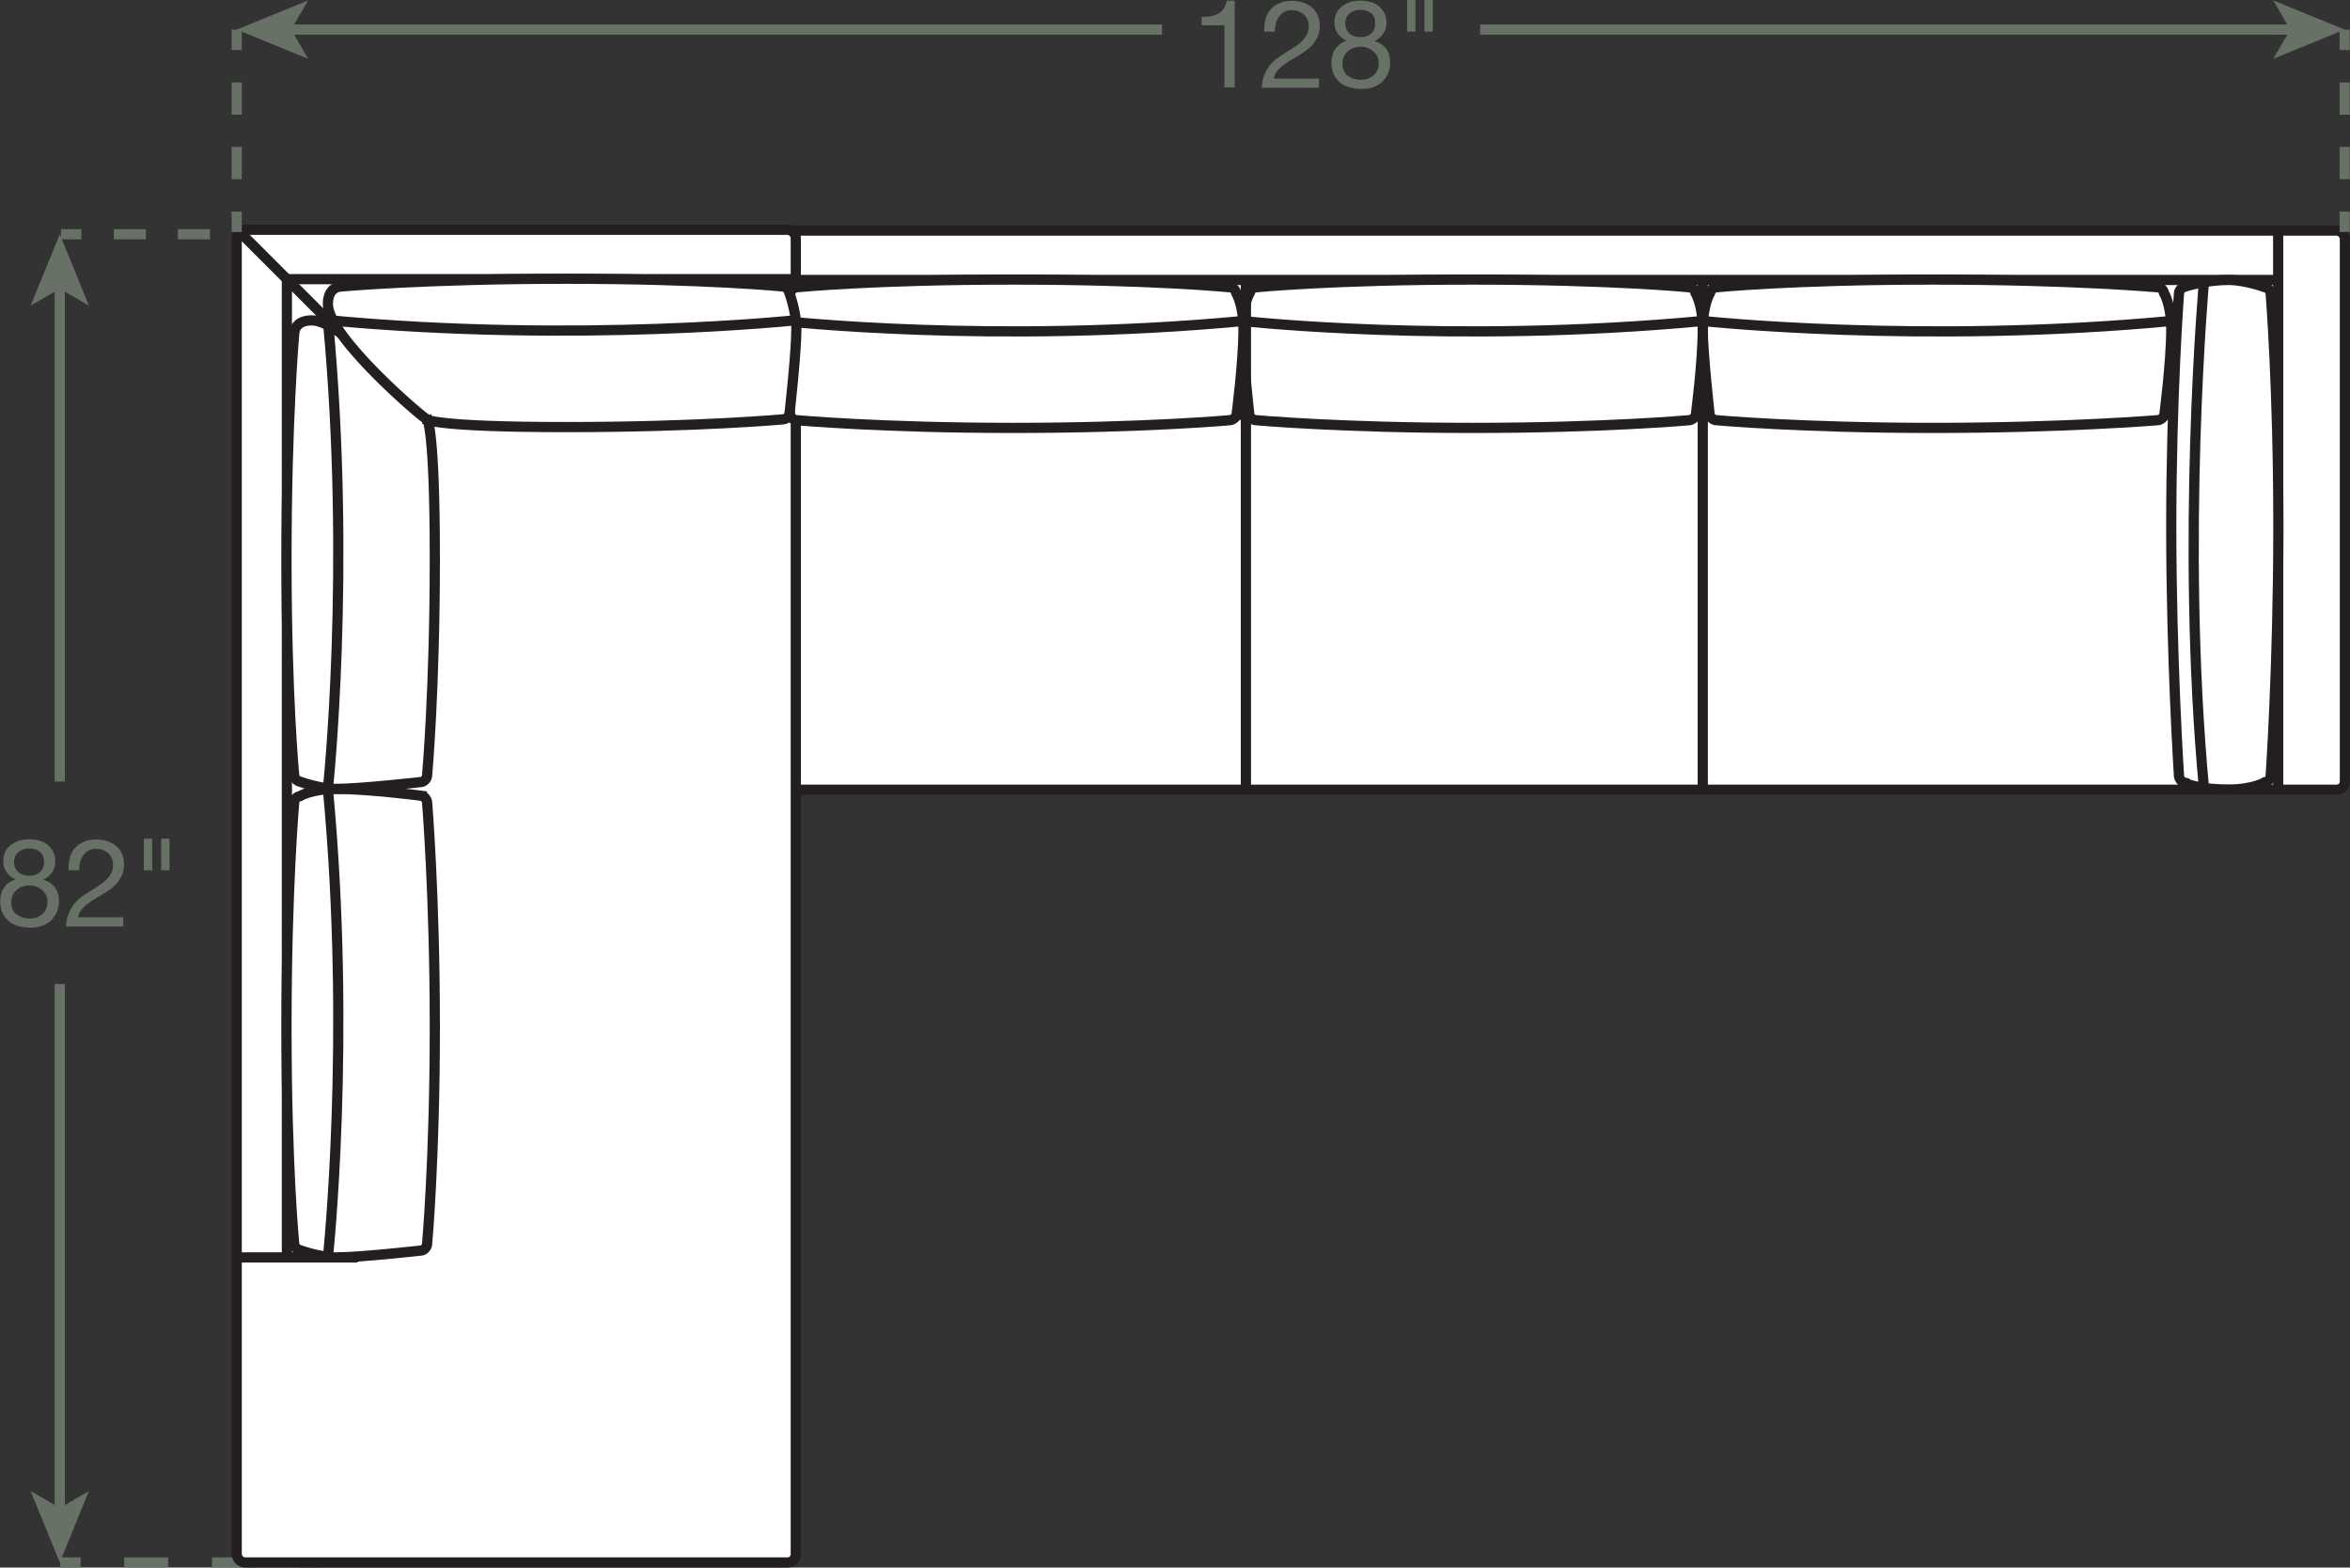
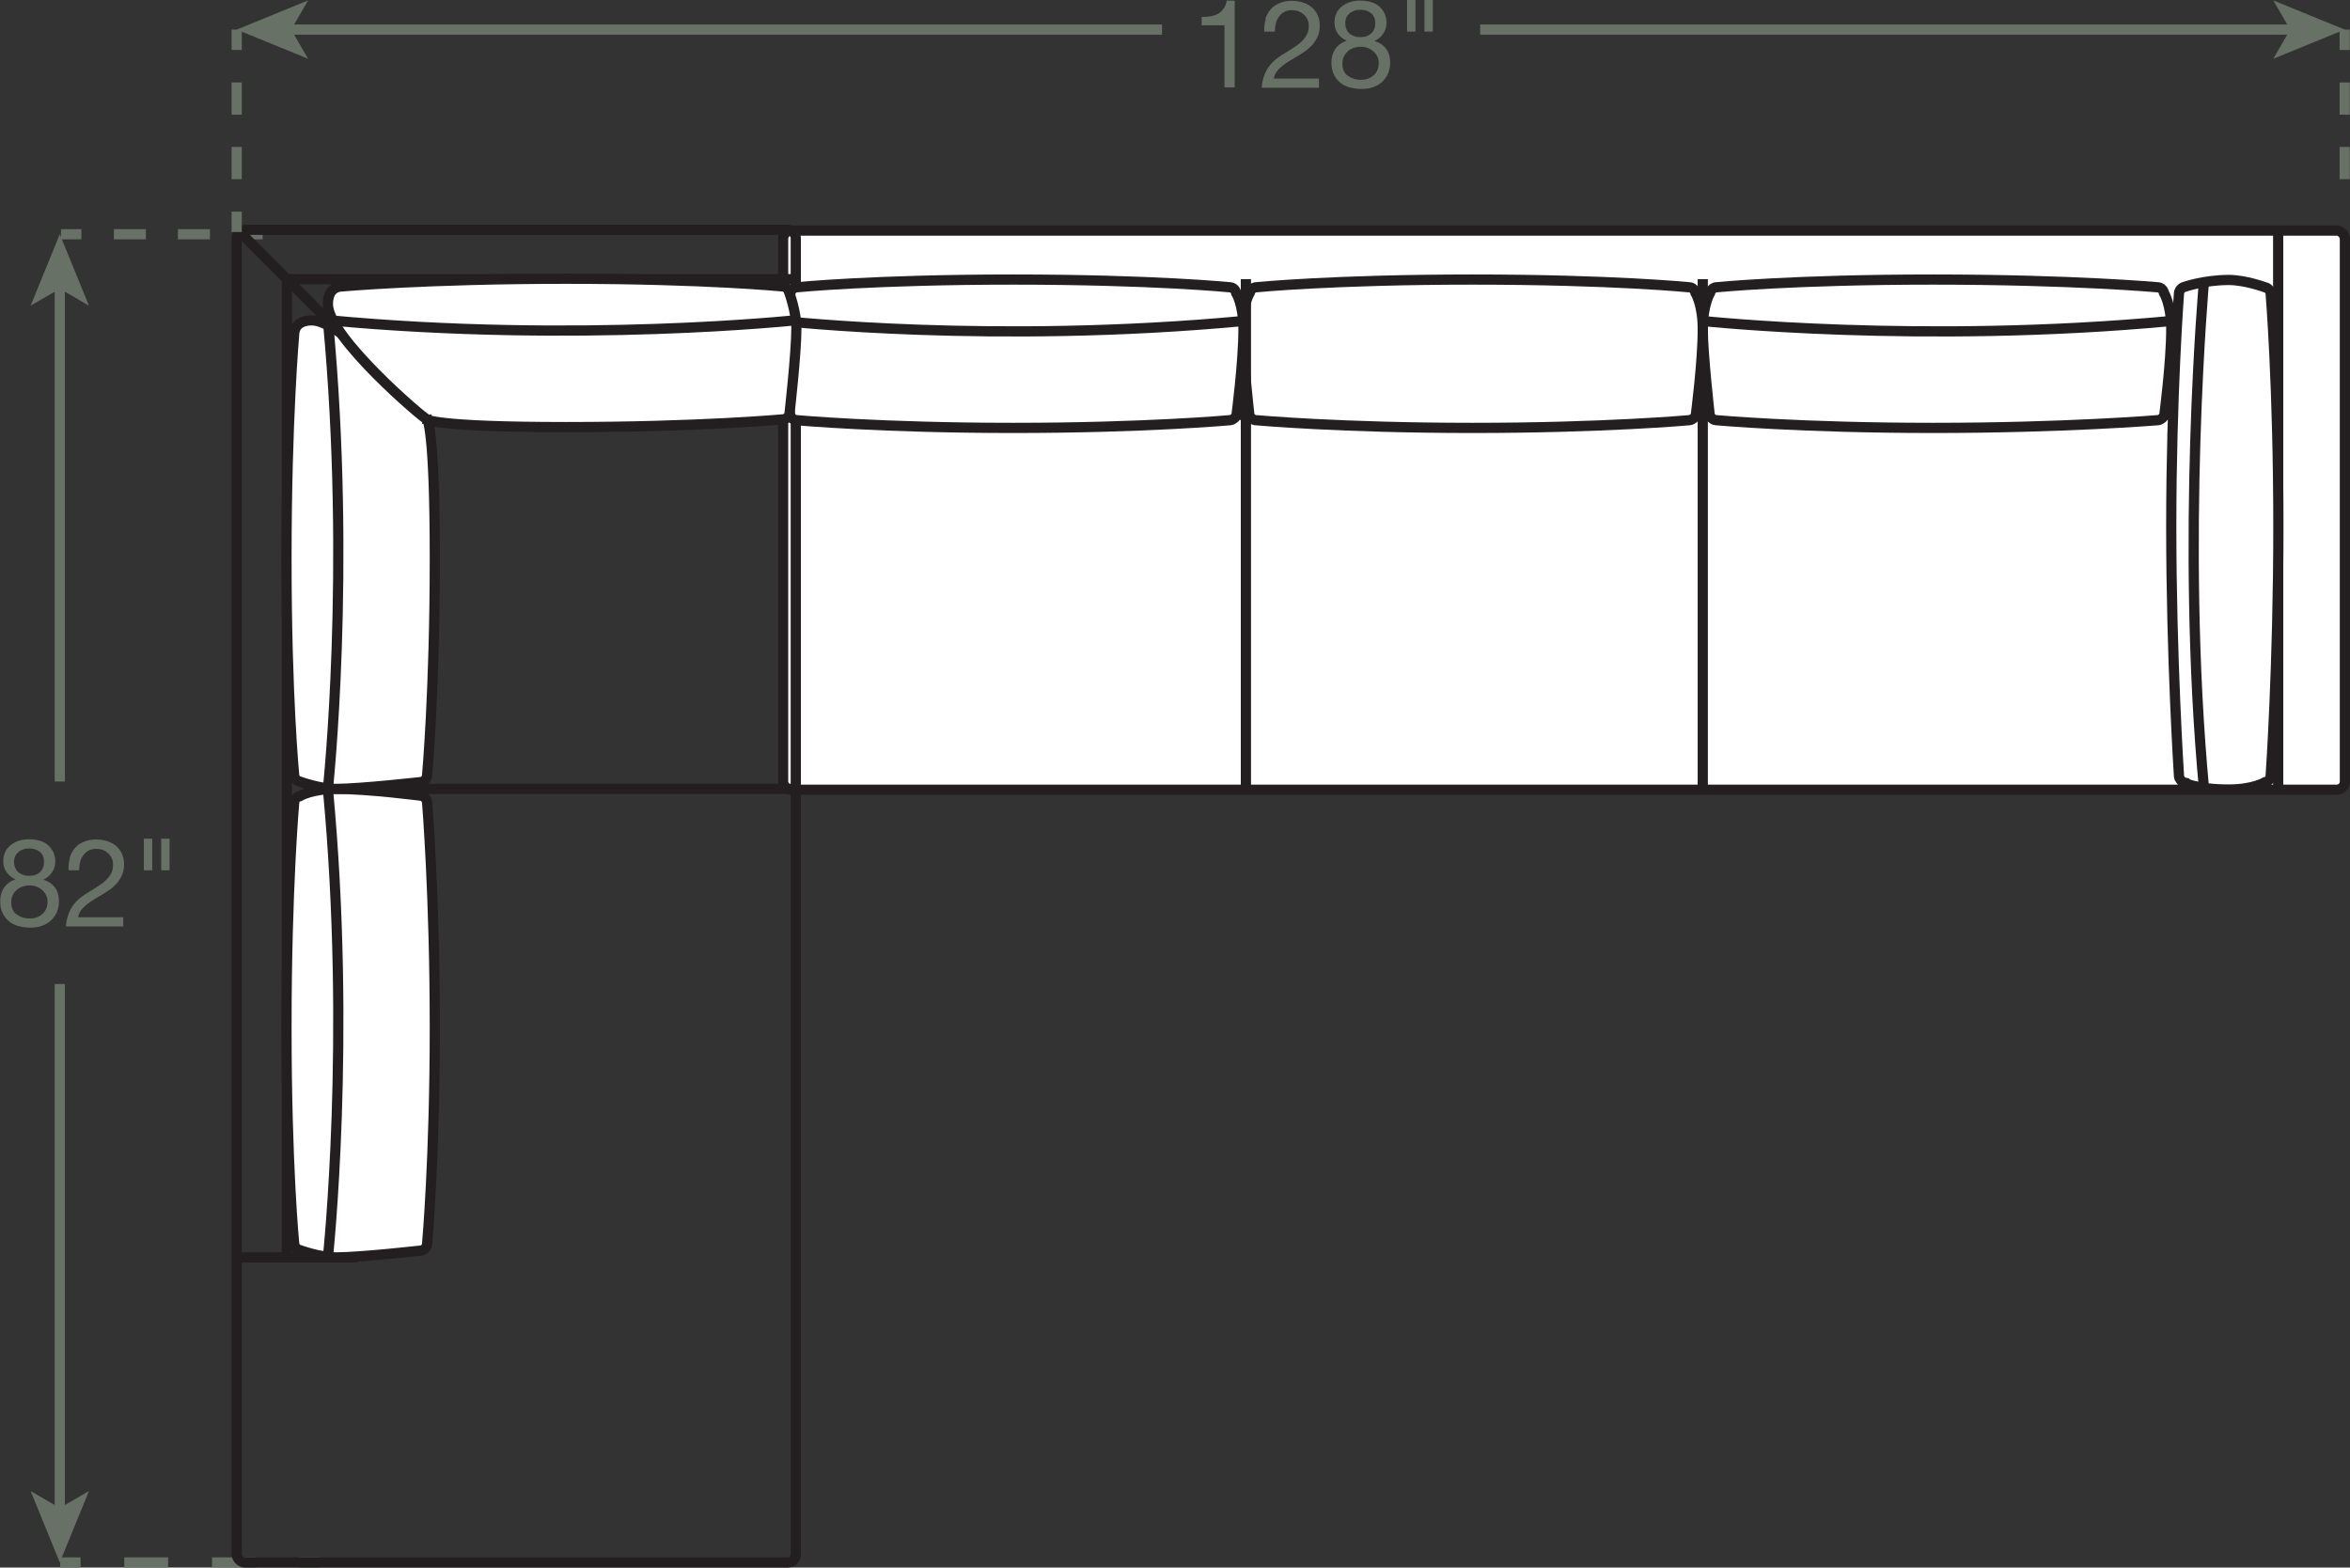
<svg xmlns="http://www.w3.org/2000/svg" id="Layer_2" viewBox="0 0 115.17 76.82">
  <rect x="0" y="0" width="115.17" height="76.82" fill="#333333" stroke="none" />
  <defs>
    <style>.cls-1{stroke-dasharray:0 0 1.58 1.58;}.cls-1,.cls-2,.cls-3,.cls-4,.cls-5{fill:none;}.cls-1,.cls-2,.cls-4,.cls-5{stroke:#677165;stroke-width:.5px;}.cls-6{fill:#677165;}.cls-7,.cls-8{fill:#fff;}.cls-2{stroke-dasharray:0 0 2.15 2.15;}.cls-3,.cls-8{stroke:#231f20;stroke-width:.5px;}.cls-5{stroke-dasharray:0 0 1.57 1.57;}</style>
  </defs>
  <g id="Layer_1-2">
    <line class="cls-4" x1="12.87" y1="11.48" x2="11.86" y2="11.48" />
    <line class="cls-5" x1="10.29" y1="11.48" x2="4.78" y2="11.48" />
    <line class="cls-4" x1="3.99" y1="11.48" x2="2.99" y2="11.48" />
    <line class="cls-4" x1="15.69" y1="76.57" x2="14.68" y2="76.57" />
    <line class="cls-2" x1="12.54" y1="76.57" x2="5.02" y2="76.57" />
    <line class="cls-4" x1="3.95" y1="76.57" x2="2.95" y2="76.57" />
    <line class="cls-8" x1="83.45" y1="16.94" x2="83.45" y2="38.7" />
    <rect class="cls-7" x="38.38" y="11.3" width="76.54" height="27.4" rx=".4" ry=".4" />
    <rect class="cls-3" x="38.38" y="11.3" width="76.54" height="27.4" rx=".4" ry=".4" />
    <line class="cls-8" x1="17.28" y1="38.66" x2="38.99" y2="38.66" />
-     <rect class="cls-7" x="11.6" y="11.26" width="27.4" height="65.31" rx=".4" ry=".4" />
    <rect class="cls-3" x="11.6" y="11.26" width="27.4" height="65.31" rx=".4" ry=".4" />
-     <line class="cls-3" x1="60.89" y1="16.94" x2="110.04" y2="16.94" />
    <line class="cls-3" x1="111.65" y1="11.18" x2="111.65" y2="38.58" />
    <line class="cls-3" x1="110.04" y1="13.72" x2="110.04" y2="38.7" />
-     <line class="cls-3" x1="111.65" y1="13.72" x2="38.38" y2="13.72" />
    <line class="cls-3" x1="108.02" y1="13.72" x2="108.02" y2="38.7" />
    <path class="cls-8" d="m107.05,38.35c-.13-.03-.24-.17-.26-.3,0,0-.38-5.8-.38-12.25,0-6.45.38-11.44.38-11.44.01-.13.13-.27.26-.3,0,0,.97-.34,2.18-.34.81,0,1.78.36,1.78.36.13.02.25.15.27.28,0,0,.38,4.59.38,11.44s-.38,12.25-.38,12.25c-.01.13-.13.26-.27.28,0,0-.57.36-1.78.36-1.61,0-2.18-.34-2.18-.34Z" />
    <path class="cls-3" d="m108.02,13.72s-1.15,12.74,0,24.98" />
    <line class="cls-3" x1="60.89" y1="15.33" x2="83.45" y2="15.33" />
    <line class="cls-3" x1="60.89" y1="17.34" x2="83.45" y2="17.34" />
    <path class="cls-8" d="m83.11,20.33c-.03.13-.17.24-.3.26,0,0-4.19.38-10.64.38-6.45,0-10.64-.38-10.64-.38-.13-.01-.27-.13-.3-.26,0,0-.34-2.99-.34-4.2s.36-1.78.36-1.78c.02-.13.15-.25.28-.27,0,0,3.79-.38,10.64-.38,6.85,0,10.64.38,10.64.38.13.01.26.13.28.27,0,0,.36.57.36,1.78,0,1.61-.34,4.2-.34,4.2Z" />
-     <path class="cls-3" d="m60.89,15.73s10.32,1.15,22.56,0" />
    <path class="cls-8" d="m60.6,20.33c-.03.13-.17.24-.3.26,0,0-4.19.38-10.64.38-6.45,0-10.64-.38-10.64-.38-.13-.01-.27-.13-.3-.26,0,0-.34-2.99-.34-4.2s.36-1.78.36-1.78c.02-.13.15-.25.28-.27,0,0,3.79-.38,10.64-.38,6.85,0,10.64.38,10.64.38.13.01.26.13.28.27,0,0,.36.57.36,1.78,0,1.61-.34,4.2-.34,4.2Z" />
    <path class="cls-3" d="m38.38,15.73s10.32,1.15,22.56,0" />
    <path class="cls-8" d="m106.07,20.33c-.03.13-.17.24-.3.26,0,0-4.59.38-11.04.38-6.45,0-10.64-.38-10.64-.38-.13-.01-.27-.13-.3-.26,0,0-.34-2.99-.34-4.2s.36-1.78.36-1.78c.02-.13.15-.25.28-.27,0,0,3.79-.38,10.64-.38s11.04.38,11.04.38c.13.01.26.13.28.27,0,0,.36.57.36,1.78,0,1.61-.34,4.2-.34,4.2Z" />
    <path class="cls-3" d="m83.45,15.73s10.72,1.15,22.96,0" />
    <polyline class="cls-3" points="11.6 61.62 17.28 61.62 17.28 16.9 39.03 16.9" />
    <polyline class="cls-3" points="14.06 61.62 14.06 13.68 38.99 13.68" />
    <path class="cls-8" d="m20.67,39c.13.03.24.17.26.3,0,0,.38,4.59.38,11.04,0,6.45-.38,10.64-.38,10.64-.01.13-.13.27-.26.3,0,0-2.99.34-4.2.34-.81,0-1.78-.36-1.78-.36-.13-.02-.25-.15-.27-.28,0,0-.38-3.79-.38-10.64,0-6.85.38-11.04.38-11.04.01-.13.13-.26.27-.28,0,0,.57-.36,1.78-.36,1.61,0,4.2.34,4.2.34Z" />
    <path class="cls-3" d="m16.07,61.62s1.15-10.72,0-22.96" />
    <line class="cls-3" x1="11.64" y1="11.26" x2="17.28" y2="16.9" />
    <path class="cls-8" d="m20.93,20.53s.38.4.38,6.85-.38,10.64-.38,10.64c-.01.13-.13.27-.26.3,0,0-2.99.34-4.2.34-.81,0-1.78-.36-1.78-.36-.13-.02-.25-.15-.27-.28,0,0-.38-3.79-.38-10.64,0-6.85.38-11.04.38-11.04.01-.13.07-.64.87-.64,1.61,0,5.61,4.7,5.62,4.83Z" />
    <path class="cls-3" d="m16.07,38.66s1.15-10.72,0-22.96" />
    <path class="cls-8" d="m20.9,20.55s.4.38,6.85.38,10.64-.38,10.64-.38c.13-.01.27-.13.3-.26,0,0,.34-2.99.34-4.2,0-.81-.36-1.78-.36-1.78-.02-.13-.15-.25-.28-.27,0,0-3.79-.38-10.64-.38s-11.04.38-11.04.38c-.13.01-.64.07-.64.87,0,1.61,4.7,5.61,4.83,5.62Z" />
    <path class="cls-3" d="m39.03,15.69s-10.72,1.15-22.96,0" />
    <line class="cls-4" x1="114.91" y1="1.45" x2="114.91" y2="2.45" />
    <line class="cls-1" x1="114.91" y1="4.04" x2="114.91" y2="9.57" />
-     <line class="cls-4" x1="114.91" y1="10.37" x2="114.91" y2="11.37" />
    <line class="cls-4" x1="11.6" y1="1.45" x2="11.6" y2="2.45" />
    <line class="cls-1" x1="11.6" y1="4.04" x2="11.6" y2="9.57" />
    <line class="cls-4" x1="11.6" y1="10.37" x2="11.6" y2="11.37" />
    <path class="cls-6" d="m60.01,4.28V1.24h-1.12v-.41c.15,0,.29-.01.42-.03.14-.02.26-.06.37-.12.11-.06.21-.14.28-.25.08-.1.13-.24.16-.4h.39v4.25h-.52Z" />
    <path class="cls-6" d="m62.01.94c.06-.18.14-.34.26-.48s.27-.24.45-.31c.18-.08.38-.11.61-.11.19,0,.36.03.52.08.16.05.31.13.43.23.12.1.22.23.29.38.07.15.11.33.11.53,0,.19-.03.35-.09.5-.06.14-.14.27-.23.39-.1.11-.21.22-.33.31s-.25.18-.39.26c-.13.08-.27.16-.4.24-.13.08-.26.16-.37.25-.11.09-.21.18-.29.29-.08.1-.13.22-.15.35h2.21v.45h-2.81c.02-.25.07-.47.14-.64.07-.18.16-.33.27-.47.11-.13.23-.25.37-.35.14-.1.28-.19.43-.28.18-.11.34-.21.48-.31.14-.09.25-.19.34-.29s.16-.2.21-.31c.05-.11.07-.24.07-.39,0-.12-.02-.22-.07-.31-.04-.09-.1-.18-.18-.24-.07-.07-.16-.12-.26-.16-.1-.04-.21-.05-.32-.05-.15,0-.28.03-.38.09-.11.06-.19.14-.26.24-.07.1-.12.21-.15.34s-.04.25-.04.38h-.52c-.01-.22.01-.42.07-.6Z" />
    <path class="cls-6" d="m65.49.65c.07-.13.16-.25.28-.34.12-.09.25-.16.4-.21.15-.05.31-.07.48-.07.23,0,.43.03.6.09.17.06.3.14.4.25.1.1.18.22.23.35.05.13.07.26.07.4,0,.19-.05.37-.16.53-.11.16-.25.28-.43.36.26.08.45.21.58.39.13.18.19.4.19.67,0,.21-.04.39-.11.55s-.18.29-.3.41c-.13.11-.28.19-.45.25-.17.06-.36.08-.56.08s-.4-.03-.58-.08-.33-.13-.46-.24c-.13-.11-.23-.24-.31-.41-.07-.16-.11-.35-.11-.57,0-.25.06-.47.19-.66.13-.19.32-.32.56-.41-.18-.07-.33-.19-.44-.35-.11-.16-.16-.34-.16-.53,0-.18.03-.33.1-.46Zm.55,3.04c.17.15.39.22.66.22.13,0,.25-.02.35-.06.11-.04.2-.1.28-.17s.14-.16.18-.26c.04-.1.06-.21.06-.33s-.02-.22-.07-.32c-.05-.1-.11-.18-.19-.25-.08-.07-.17-.13-.28-.17-.11-.04-.22-.06-.34-.06s-.24.02-.35.06-.21.09-.29.17-.15.16-.19.26c-.05.1-.07.21-.07.34,0,.26.09.46.26.6Zm-.05-2.25c.04.09.1.16.16.21.07.06.15.1.24.13s.19.04.3.04c.21,0,.38-.06.51-.18.13-.12.2-.29.2-.5s-.07-.38-.2-.49c-.14-.11-.31-.17-.52-.17-.1,0-.2.01-.29.04-.09.03-.17.07-.24.13-.07.06-.12.12-.16.2-.04.08-.06.17-.06.28,0,.12.02.22.06.3Z" />
    <path class="cls-6" d="m69.37,0v1.55h-.41V0h.41Zm.85,0v1.55h-.41V0h.41Z" />
    <line class="cls-4" x1="14.08" y1="1.45" x2="56.95" y2="1.45" />
    <polygon class="cls-6" points="11.6 1.45 15.1 2.88 14.27 1.45 15.1 .02 11.6 1.45" />
    <line class="cls-4" x1="112.43" y1="1.45" x2="72.54" y2="1.45" />
    <polygon class="cls-6" points="114.91 1.45 111.41 .02 112.24 1.45 111.41 2.88 114.91 1.45" />
    <line class="cls-4" x1="2.93" y1="13.96" x2="2.93" y2="38.3" />
    <polygon class="cls-6" points="2.93 11.48 1.5 14.98 2.93 14.15 4.36 14.98 2.93 11.48" />
    <line class="cls-4" x1="2.93" y1="74.08" x2="2.93" y2="48.22" />
    <polygon class="cls-6" points="2.93 76.57 4.36 73.07 2.93 73.9 1.5 73.07 2.93 76.57" />
    <path class="cls-6" d="m.25,41.75c.07-.13.16-.25.28-.34.12-.09.25-.16.4-.21.15-.05.31-.07.48-.07.23,0,.43.03.6.09.17.06.3.14.4.25s.18.22.23.35c.05.13.07.26.07.4,0,.19-.05.37-.16.53-.11.16-.25.28-.43.36.26.08.45.21.58.39.13.18.19.4.19.67,0,.21-.04.39-.11.55-.08.16-.18.29-.3.41-.13.11-.28.19-.45.25-.17.06-.36.08-.56.08s-.4-.03-.58-.08-.33-.13-.46-.24-.23-.24-.31-.41-.11-.35-.11-.57c0-.25.06-.47.19-.66.13-.19.31-.32.56-.41-.18-.07-.33-.19-.44-.35s-.16-.34-.16-.53c0-.18.03-.33.1-.46Zm.55,3.04c.17.15.39.22.66.22.13,0,.25-.02.35-.06.11-.04.2-.1.28-.17.08-.07.14-.16.18-.26s.06-.21.06-.33-.02-.22-.07-.32c-.05-.1-.11-.18-.19-.25-.08-.07-.17-.13-.28-.17s-.22-.06-.34-.06-.24.02-.35.06c-.11.04-.21.09-.29.17-.08.07-.15.16-.19.26-.05.1-.07.21-.07.34,0,.26.09.46.26.6Zm-.05-2.25c.04.09.1.16.16.21.07.06.15.1.24.13.09.03.19.04.3.04.21,0,.38-.06.51-.18.13-.12.2-.29.2-.5s-.07-.38-.2-.49c-.14-.11-.31-.17-.52-.17-.1,0-.2.01-.29.04-.09.03-.17.07-.24.13-.07.06-.12.12-.16.2s-.06.17-.06.28c0,.12.02.22.06.3Z" />
    <path class="cls-6" d="m3.41,42.04c.06-.18.14-.34.26-.48s.27-.24.45-.31c.18-.08.38-.11.61-.11.19,0,.36.03.52.08s.31.13.43.23c.12.1.22.23.29.38.07.15.11.33.11.53,0,.19-.03.35-.09.5-.06.14-.14.27-.23.39-.1.11-.21.22-.33.31-.13.09-.25.18-.39.26-.13.08-.27.16-.4.24s-.26.16-.37.25c-.11.09-.21.18-.29.29-.08.1-.13.22-.15.35h2.21v.45h-2.81c.02-.25.07-.47.14-.64.07-.18.16-.33.27-.47.11-.13.23-.25.37-.35.14-.1.28-.19.43-.28.18-.11.34-.21.48-.31.14-.09.25-.19.34-.29s.16-.2.21-.31c.05-.11.07-.24.07-.39,0-.12-.02-.22-.07-.31-.04-.09-.1-.18-.18-.24-.07-.07-.16-.12-.26-.16s-.21-.05-.32-.05c-.15,0-.28.03-.38.09-.11.06-.19.14-.26.24-.07.1-.12.21-.15.34s-.04.25-.04.38h-.52c-.01-.22.01-.42.07-.6Z" />
    <path class="cls-6" d="m7.46,41.1v1.55h-.41v-1.55h.41Zm.85,0v1.55h-.41v-1.55h.41Z" />
    <line class="cls-3" x1="83.45" y1="13.68" x2="83.45" y2="38.7" />
    <line class="cls-3" x1="61.06" y1="13.68" x2="61.06" y2="38.7" />
  </g>
</svg>